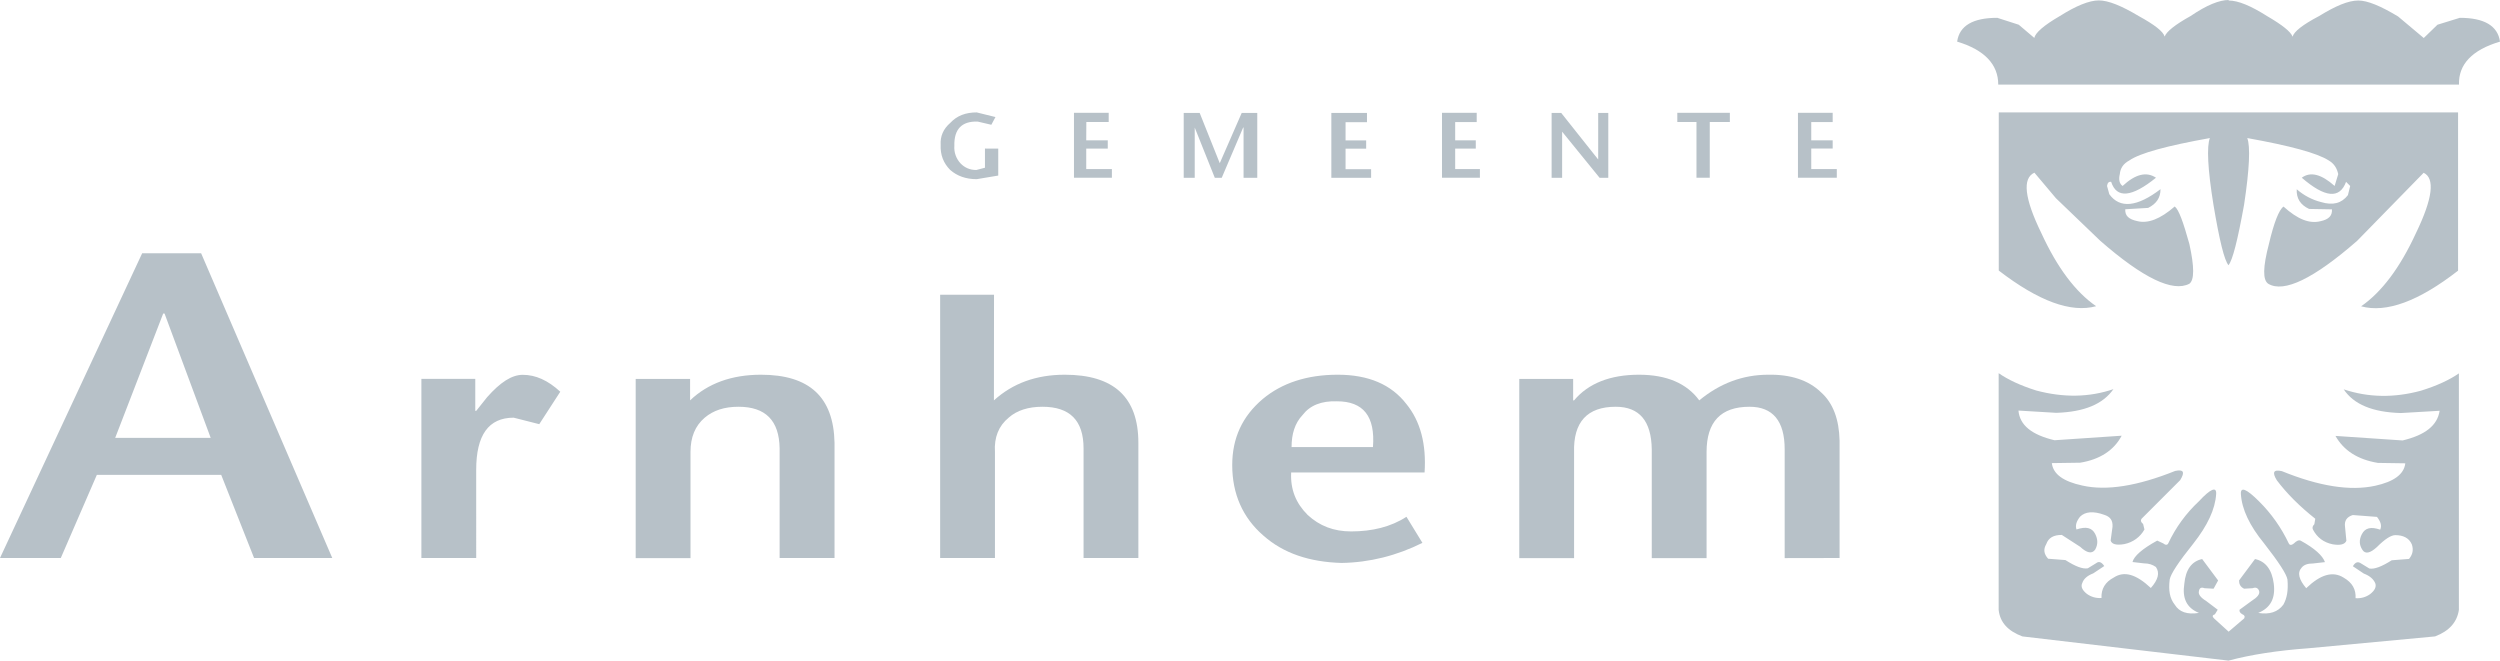
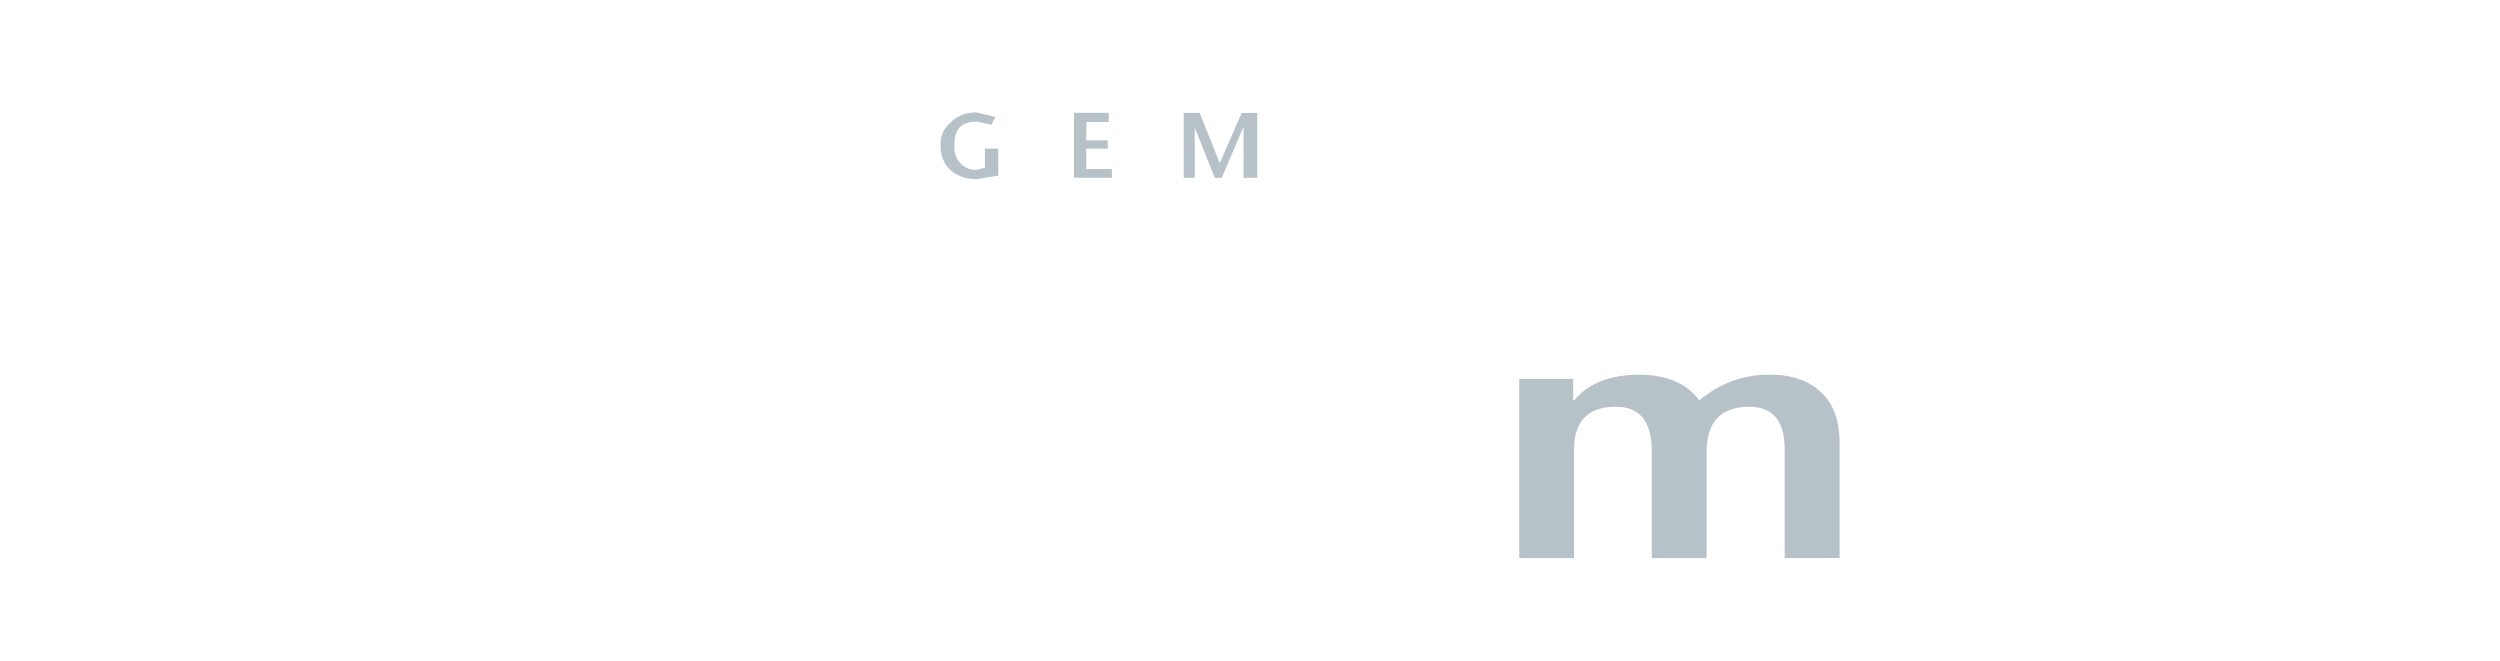
<svg xmlns="http://www.w3.org/2000/svg" version="1.1" id="Laag_1" x="0px" y="0px" viewBox="0 0 2426.5 641.4" style="enable-background:new 0 0 2426.5 641.4;" xml:space="preserve">
  <style type="text/css">
	.st0{fill-rule:evenodd;clip-rule:evenodd;fill:#B7C1C8;}
</style>
  <g>
-     <path class="st0" d="M2426.5,40.4c-2.2-15.5-15.5-23.1-39-23.1l-21.7,6.7l-13.3,12.9L2327.6,16c-16.9-10.2-29.7-15.5-38.6-15.5   c-9.8,0-22.2,5.3-38.1,15.1c-16,8.4-24.4,15.1-25.7,20c-1.8-4.9-10.2-11.5-24.8-20c-15.5-9.8-27.9-15.1-37.3-15.1V0   c-8.9,0-21.3,4.9-36.8,15.5c-15.1,8.4-23.5,15.1-25.3,20c-1.3-4.9-9.8-11.5-25.3-20c-16.4-9.8-29.3-15.1-38.6-15.1   c-9.3,0-22.2,5.3-37.7,15.1c-16,9.3-23.9,16.4-24.9,21.3L1959.4,24l-20.8-6.7c-23.5,0-36.8,7.5-39,23.1c26.6,8,39.9,22.2,39.9,41.7   h447.2C2386.1,62.5,2399.4,48.4,2426.5,40.4L2426.5,40.4z M2352.4,167.7c11.1,5.3,8.9,24.8-7.5,58.6c-15.5,33.7-33.3,57.2-53.2,71   c24.4,6.7,55.9-4.9,94.1-34.6V109.1h-445.8v153.5c38.6,29.7,70.1,41.3,94.5,34.6c-20-13.8-37.7-37.3-53.2-71   c-16.4-33.7-18.6-53.2-6.7-58.6l20.9,24.8l43,41.3c41.7,36.4,70.5,50.1,86.5,41.7c4.9-3.6,4.9-16.4,0-38.6   c-5.8-20.8-10.2-33.3-14.2-36.4c-14.2,12.4-26.2,16.8-36.4,14.2c-8.4-1.8-12-5.3-11.6-11.5l22.2-1.3c8-4,12-9.8,12-18.2   c-22.6,17.3-39.5,19.1-49.7,4.9l-2.2-8c0.4-3.1,1.8-4.4,4-4c5.3,16.4,19.9,15.1,43.5-4c-9.3-6.2-20-3.5-32.4,8   c-3.1-2.2-4-6.2-2.7-11.5c0.5-5.8,3.5-10.2,9.3-13.3c10.2-7.1,36.4-14.2,78.1-21.7c-3.1,8-2.2,29.7,3.5,64.8   c5.8,34.6,10.6,54.1,14.6,58.6c4-4.9,8.9-24.4,15.1-58.6c5.3-35,6.2-56.8,3.1-64.8c41.7,7.5,67.9,14.6,79,21.7   c5.3,3.1,8,7.5,9.3,13.3l-3.5,11.5c-12.9-11.5-23.5-14.2-31.9-8c22.6,19.5,36.8,20.8,43,4l4,4l-2.2,8.9c-6.2,8-14.6,10.2-26.2,6.7   c-8.7-2.2-16.7-6.5-23.5-12.4c-0.4,8.9,3.5,15.1,12,19.1l22.2,0.4c0.4,6.2-3.1,9.8-11.1,11.5c-10.7,2.7-22.2-1.8-35.9-14.2   c-4.4,3.1-9.3,15.5-14.2,36.4c-5.8,22.2-6.2,35-0.5,38.6c15.1,8.9,43.9-4.9,86.1-41.7L2352.4,167.7z M1778.8,118.4v-8.9h-33.7v63   h37.7v-8.4H1758v-19.9h20.8v-8H1758v-17.7H1778.8z M1628,118.4h18.6v54.1h12.9v-54.1h19.5v-8.9h-51V118.4z M2151,479.5   c0.5-7.5-5.3-5.3-16.8,7.1c-12.4,11.6-22.5,25.4-29.7,40.8c-0.9,1.8-2.7,1.8-4.9,0l-5.8-2.7c-14.6,8-22.6,15.1-24,20.8l11.1,1.3   c4.9,0,8.4,1.3,11.6,3.5c4,5.7,2.2,12.4-4.9,20.4c-14.2-13.3-25.7-16.8-35.9-10.2c-8.4,4.4-12.4,11.1-12,19.9   c-5.1,0.4-10.1-1-14.2-4c-4.4-3.5-6.2-7.1-4.4-10.6c1.3-4,4.9-7.1,10.6-9.3l10.7-7.1c-2.7-4-5.3-4.9-8-2.7l-8,4.9   c-4.9,0.9-12-1.8-21.7-8l-16.8-1.3c-4-4.5-4.9-8.9-1.8-14.2c2.2-6.2,7.1-8.9,15.1-8.9l17.8,11.5c6.6,6.2,11.5,7.1,14.6,2.7   c2.7-4.9,2.7-9.8,0-15.1c-3.1-6.2-8.9-7.5-18.2-4.4c-1.3-4,0-8,3.5-12.4c4.9-4.9,12.8-5.7,23.5-1.8c5.7,1.8,8.4,5.3,8,11.6   l-1.8,13.3c0.9,3.5,5.3,4.9,13.3,3.5c8.3-1.7,15.4-6.8,19.5-14.2l-1.3-5.3c-2.2-1.8-2.7-3.6-1.3-5.3l37.3-37.3   c4.9-8,3.1-10.6-4.9-8.9c-36.4,14.6-66.5,19.5-90,14.2c-18.6-4-28.4-11.1-29.7-21.8l27.5-0.4c19.1-3.1,32.8-12,40.3-26.2l-65.2,4.4   c-22.2-5.3-33.7-14.6-35-28.8l36.8,2.2c27.1-0.9,45.2-8.4,55.4-23c-23.5,8-48.4,8.4-75,1.3c-15.5-4.9-27.5-10.6-36.4-16.8v229.8   c1.3,12,8.9,20.4,23,25.7l200.1,23.5c21.7-5.8,47.5-9.8,77.6-12l122.9-11.5c13.8-5.3,21.3-13.8,23.1-25.7V362.4   c-8.9,6.2-21.3,12-36.8,16.8c-26.2,7.1-51,6.7-75-1.3c9.8,14.6,27.9,22.2,55.4,23l37.7-2.2c-2.2,14.2-13.8,23.5-35.9,28.8   l-65.2-4.4c8,14.2,21.7,23,41.2,26.2l26.6,0.4c-1.3,10.7-11.1,17.8-29.3,21.8c-24.4,5.3-54.6,0.4-90.5-14.2c-8-1.8-9.8,0.9-4.9,8.9   c9.8,12.9,21.7,24.9,37.3,37.3l-0.9,5.3c-1.8,1.8-2.2,3.5-1.3,5.3c4,7.5,10.2,12.4,19.1,14.2c7.5,1.3,12,0,13.3-3.5l-1.3-13.3   c-0.9-6.2,1.8-9.8,7.5-11.6l23.5,1.8c3.5,4.5,4.9,8.4,3.1,12.4c-8.9-3.1-14.6-1.8-17.8,4.4c-2.7,5.3-2.7,10.2,0.5,15.1   c2.7,4.4,7.5,3.5,14.2-2.7c8-8,13.8-11.5,17.8-11.5c7.5,0,13.3,2.7,16,8.9c1.8,5.3,0.9,9.8-2.7,14.2l-16.8,1.3   c-9.8,6.2-16.9,8.9-21.7,8l-8-4.9c-3.1-2.2-5.7-1.3-8,2.7l10.6,7.1c5.8,2.2,9.3,5.3,11.1,9.3c1.3,3.5-0.4,7.1-4.9,10.6   c-4.1,3-9.1,4.4-14.2,4c0.5-8.4-3.1-15.1-11.5-19.9c-10.6-6.7-22.6-3.1-36.4,10.2c-7.1-8.4-8.9-15.1-4.4-20c2.2-2.7,5.7-4,11.1-4   l11.5-1.3c-2.2-6.2-9.8-13.3-23.5-20.8c-1.8-0.9-4,0-6.7,2.7c-2.2,1.8-4,1.8-4.9,0c-7.2-15.2-16.9-29-28.8-40.8   c-12.4-12.4-18.2-14.6-17.7-7.1c0.9,14.6,8.4,30.6,22.6,47.9c14.2,18.2,21.7,29.7,22.6,35c0.9,10.7-0.5,18.2-4,24.4   c-5.3,7.1-13.3,9.8-24.4,8c12-4.9,16.9-14.2,15.1-28.4c-1.8-13.8-8-21.7-18.2-23.9l-15.5,20.8c0,3.6,1.3,6.2,4.9,8l8.4-0.5   c3.1-1.3,5.3,0,6.2,2.7c0.9,3.1-1.8,6.2-7.5,9.8l-11.5,8.4c-0.4,1.8,0.5,3.1,2.7,4.4c2.2,0.9,2.7,2.2,1.8,4l-15.1,12.9l-14.2-12.9   c-1.8-1.8-1.8-3.1,0.9-4l2.7-4.4l-11.1-8.4c-5.8-3.6-8-6.7-7.1-9.8c0.4-2.7,2.2-4,5.3-2.7l8.9,0.5l4.4-8l-15.5-20.8   c-10.2,2.2-16,10.2-17.3,23.9c-2.2,14.2,2.2,23.5,14.2,28.4c-11.6,1.8-19.1-0.9-23.5-8c-4.9-6.2-6.2-13.8-4.9-24.4   c0.9-5.3,8.4-16.8,23-35C2142.6,510.1,2150.1,494.2,2151,479.5L2151,479.5z" />
    <path class="st0" d="M1785.5,541.6v-114c-0.5-20.4-6.2-36.4-18.2-47c-12-11.6-29.3-17.3-51-16.9c-24.8,0-47,8.4-67,24.9   c-12-16.4-31.5-24.9-58.5-24.9c-27.9,0-49.2,8.4-63,24.9h-0.9v-20.8h-52.3v173.9h53.2V439.2c-0.9-29.7,12.9-44.4,40.4-44.4   c23,0,34.6,13.8,35,41.3v105.6h53.2V438.7c0-29.3,13.8-43.9,41.7-43.9c22.6,0,34.1,13.8,34.1,41.3v105.6L1785.5,541.6L1785.5,541.6   L1785.5,541.6z" />
    <path class="st0" d="M1206.6,123.8h0.4v48.8h13.3v-63h-15.1l-21.3,48.8l-19.5-48.8h-15.5v63h10.7v-48.8l19.5,48.8h6.7L1206.6,123.8   z M1054.4,118.4h21.7v-8.9h-33.7v63h36.8v-8.4h-24.9v-19.9h20.9v-8h-20.9L1054.4,118.4L1054.4,118.4z M948,109.1   c-10.6,0-19.1,3.1-25.7,10.2c-6.7,5.8-9.8,12.9-9.3,21.3c-0.4,9.8,2.7,17.7,9.3,24.4c6.7,5.8,15.1,8.9,25.7,8.9l20.9-3.5v-26.2H956   v18.6l-8.4,2.2c-6.2,0-11.1-2.2-15.1-6.2c-4.4-4.6-6.7-10.9-6.2-17.3c-0.4-16,7.1-24,22.6-23.5l13.3,3.1l4-7.5L948,109.1L948,109.1   z" />
-     <path class="st0" d="M964.8,286.1h-52.3v255.5h53.2V438.7c-0.9-14.2,3.6-25.3,13.3-33.3c8-7.1,19.1-10.6,32.8-10.6   c26.6,0,39.9,13.3,39.9,40.4v106.4h53.2V429.8c0-44.4-24-66.1-71.4-66.1c-27.9,0-50.6,8.4-68.8,24.9L964.8,286.1L964.8,286.1   L964.8,286.1z" />
-     <path class="st0" d="M1433.3,118.4v-8.9h-33.7v63h36.8v-8.4h-24v-19.9h20v-8h-20v-17.7H1433.3z M1515.3,109.6h-9.3v63h10.2v-44.8   l36.4,44.8h8.4v-63h-9.8v45.2L1515.3,109.6L1515.3,109.6z M1326.8,109.6h-34.6v63h38.6v-8.4H1306v-19.9h20v-8h-20v-17.7h20.8V109.6   z" />
-     <path class="st0" d="M810,429.8c-0.9-44.4-24.4-66.1-71.4-66.1c-28.4,0-51.5,8.4-68.8,24.9v-20.8H617v173.9h53.2V438.7   c0-14.2,4.4-25.3,13.8-33.3c8.4-7.1,19.1-10.6,32.8-10.6c26.2,0,39.5,13.3,39.9,40.4v106.4H810V429.8L810,429.8z M523.4,411.7   l20.4-31.5c-12-11.1-24-16.4-36.4-16.4c-10.6,0-21.7,7.1-34.6,21.7l-10.6,13.3h-0.9v-31.1H409v173.9h53.2V456   c0-33.7,12-50.6,36.4-50.6L523.4,411.7L523.4,411.7z M214.7,460.9l31.9,80.7h75.9L195.2,245.8H138L0,541.6h59l35-80.7L214.7,460.9   L214.7,460.9L214.7,460.9z M158.4,304.3h1.3L204.5,425h-92.7L158.4,304.3L158.4,304.3z M1298.4,363.7c-29.7,0-54.1,8-72.7,23.5   c-20,16.9-29.7,38.1-29.7,64.3c0,27.9,10.2,51,30.2,68.3c19.5,17.3,44.8,25.7,75.9,26.6c27.1-0.4,53.7-7.1,78.5-19.5l-15.5-25.3   c-15.1,9.8-33.3,14.2-53.7,14.2c-16.9,0-30.6-5.3-42.2-16c-11.5-11.5-16.8-24.8-16-41.2h129.5c1.8-27.5-4-49.7-17.7-66.5   C1350.3,373.1,1328.1,363.7,1298.4,363.7L1298.4,363.7z M1264.3,402.8c7.1-9.3,18.2-13.8,33.3-13.3c25.7,0,37.3,14.6,35,44.4h-79   C1253.6,421.4,1256.7,410.8,1264.3,402.8z" />
  </g>
</svg>